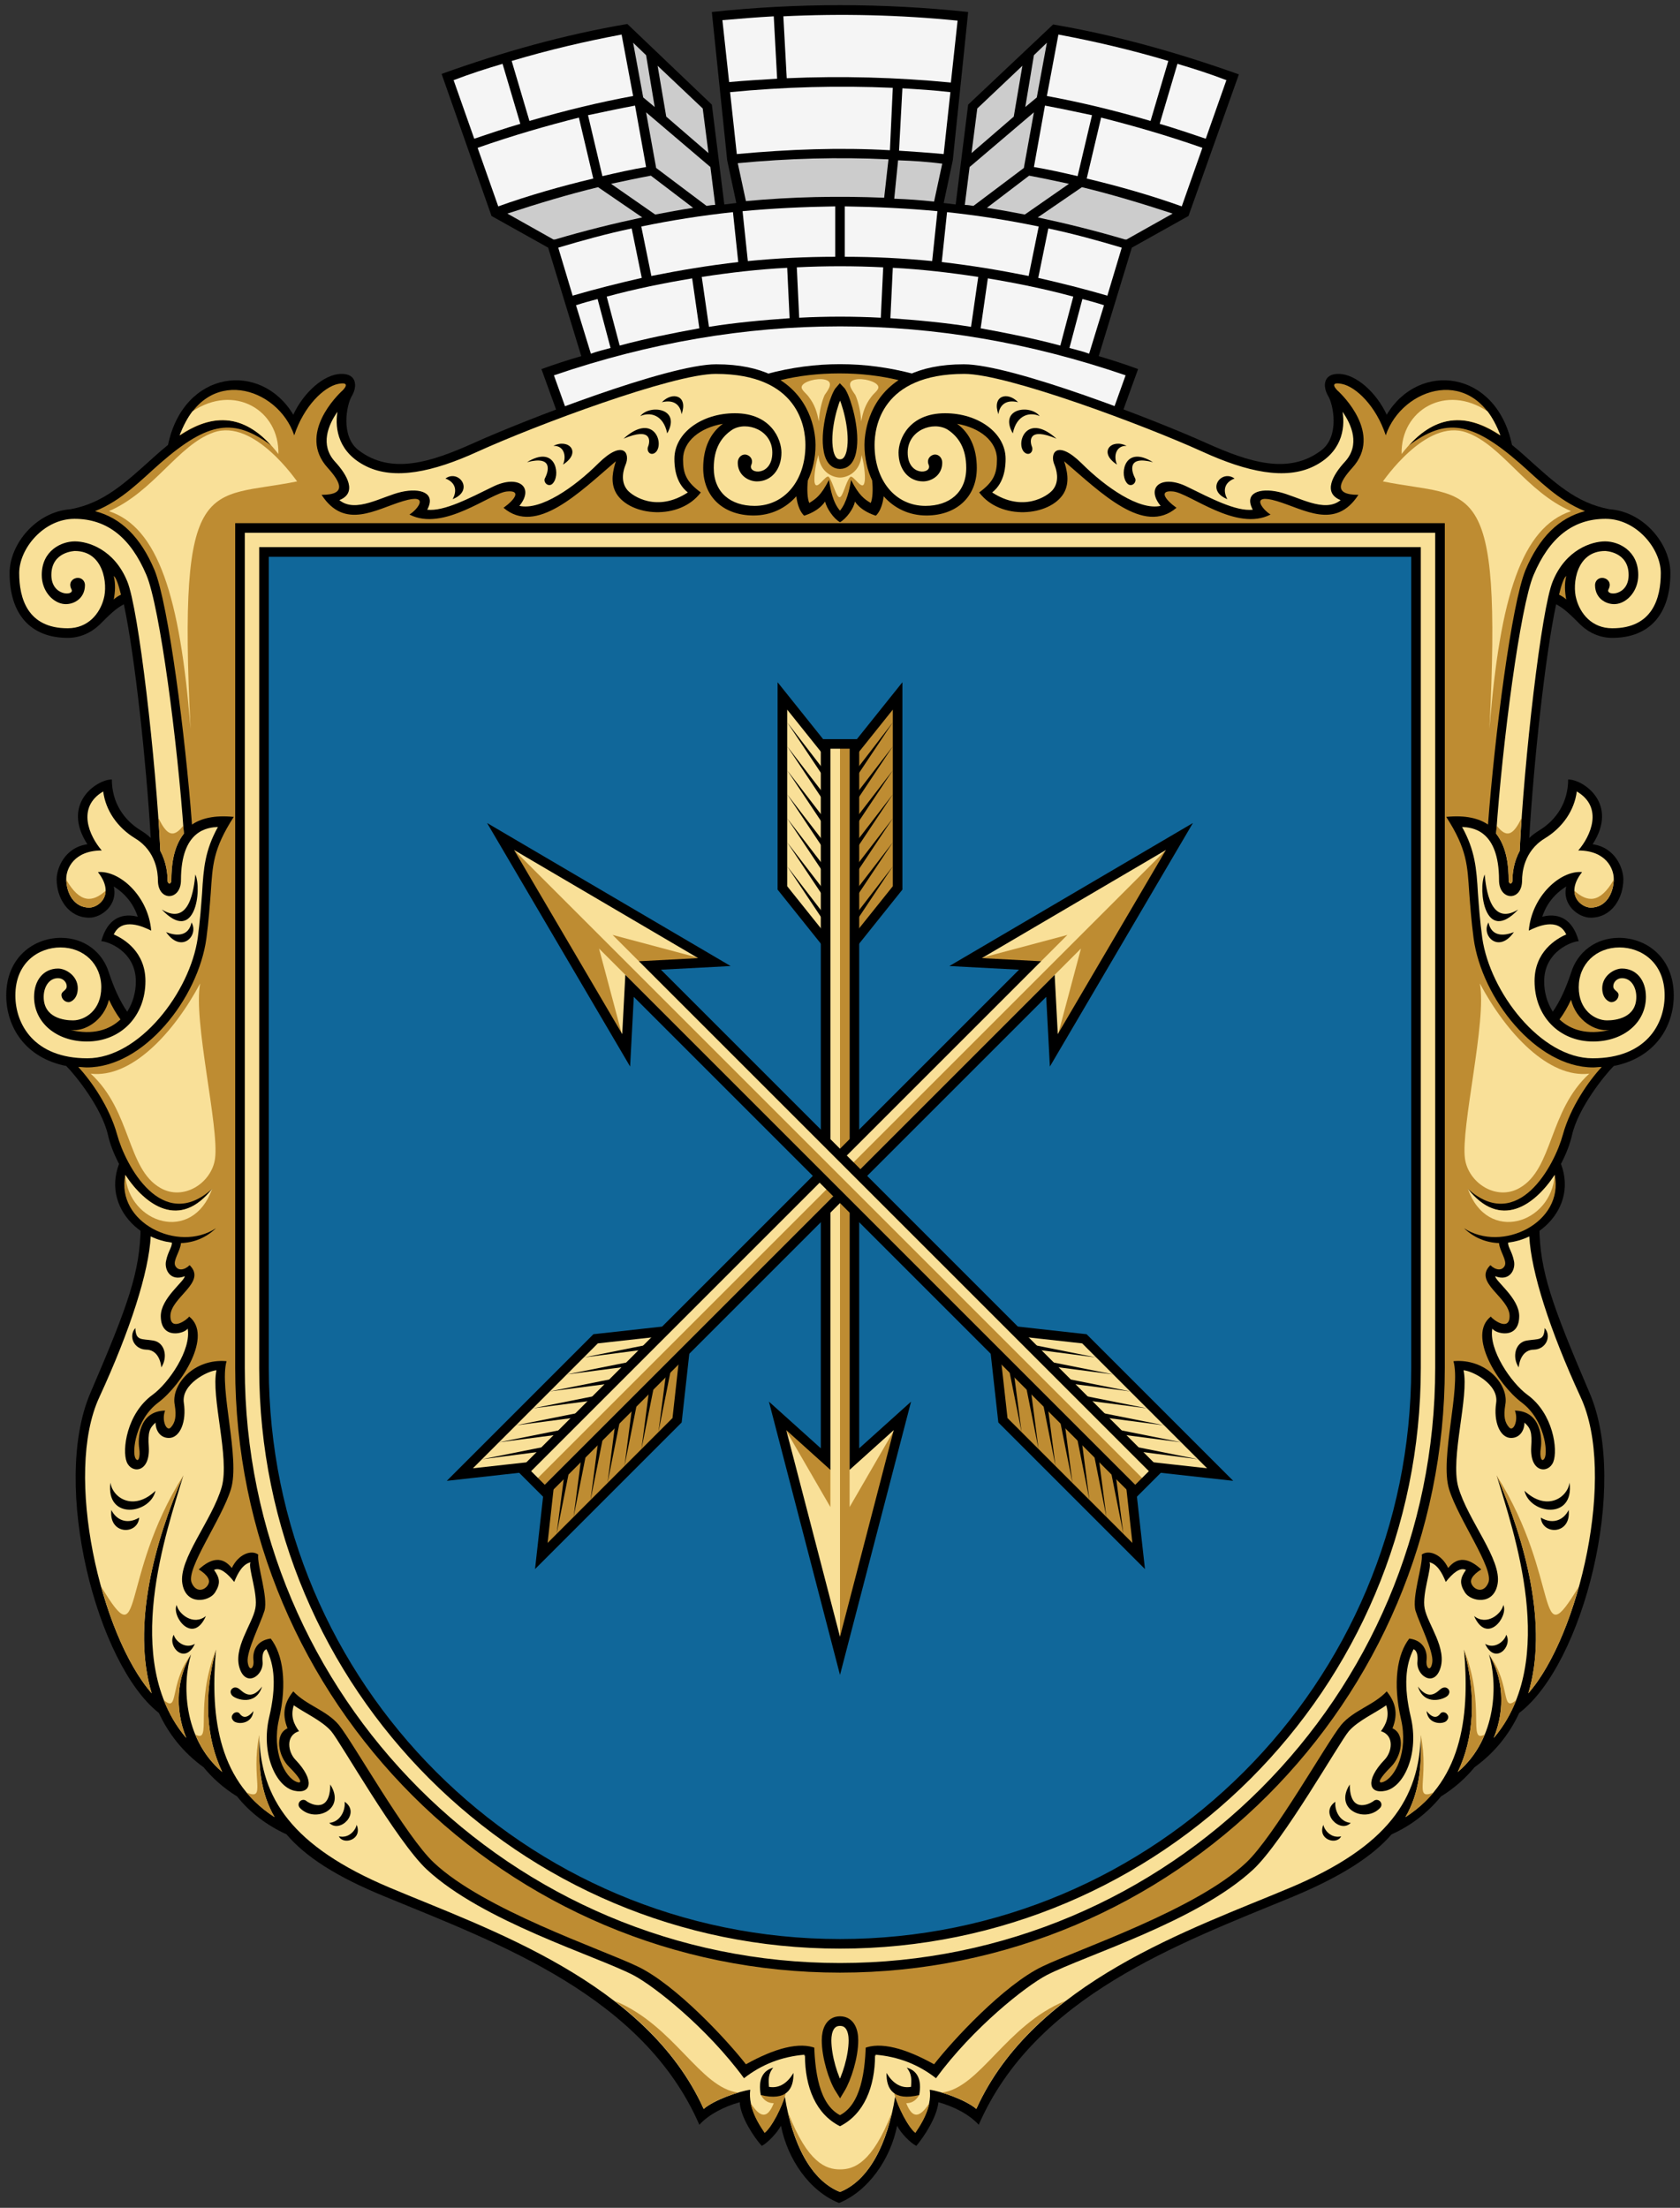
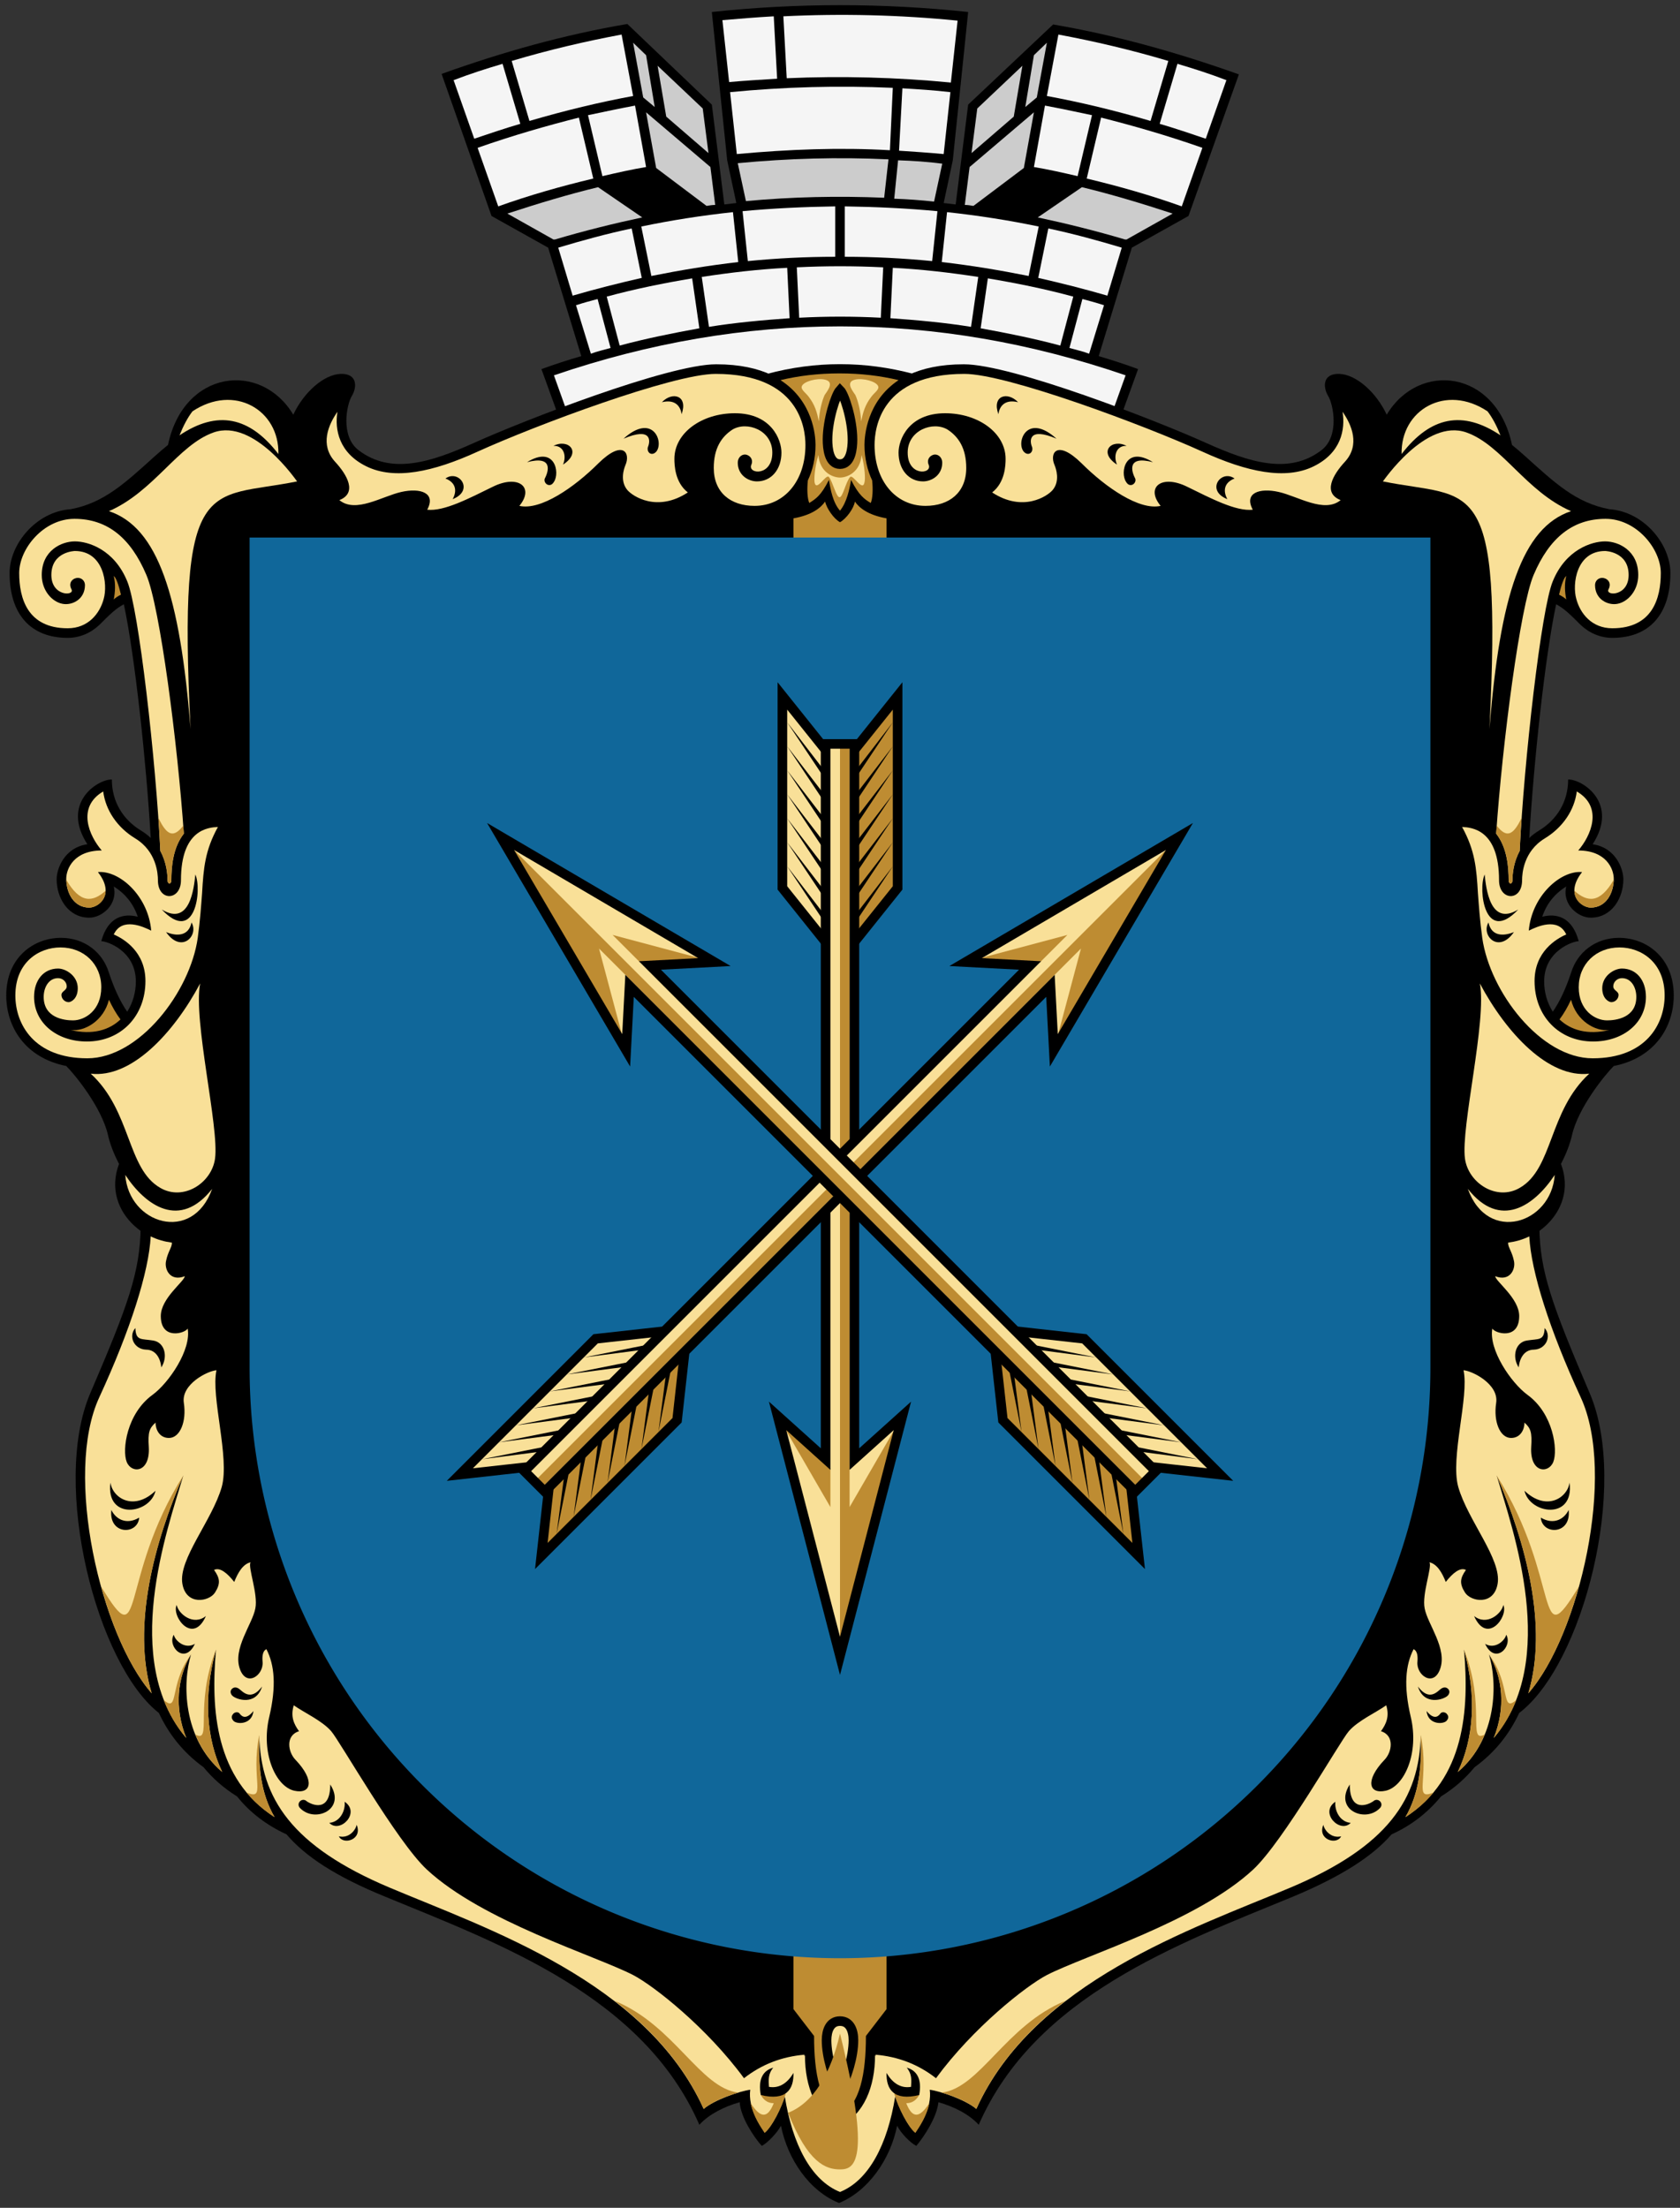
<svg xmlns="http://www.w3.org/2000/svg" xmlns:xlink="http://www.w3.org/1999/xlink" width="350" height="460">
  <rect width="100%" height="100%" fill="#333333" stroke="none" />
  <g id="Crown">
    <path d="M247.6,45l10.5-29.5c-12.9-4.6-25.8-8.2-38.7-10.4l-17.7,16.7l-2.6,20.8c-0.8-0.1-1.7-0.2-2.5-0.3l1.9-8.9l3.2-30.9 c-17.8-1.9-35.6-1.9-53.4,0l3.2,30.9l1.9,8.9c-0.8,0.1-1.7,0.2-2.5,0.3l-2.6-20.8L130.7,5c-13,2.2-25.9,5.8-38.7,10.4L102.4,45 l11.8,6.6l6.9,22.6c-2.8,0.8-5.5,1.7-8.3,2.7l5.5,15.2h113.3l5.5-15.2c-2.7-1-5.5-1.9-8.2-2.7l6.9-22.6L247.6,45z" />
    <g id="BrL">
      <g fill="#f5f5f5">
        <path d="M108.4,25.8l-3.7-12.5c-3.4,1-6.8,2.1-10.2,3.4l4.3,12.2C102.1,27.8,105.3,26.7,108.4,25.8z" />
        <path d="M110.3,25.2c7.5-2.2,14.6-3.9,21.6-5.2l-2.4-12.8c-7.5,1.4-15.2,3.2-22.9,5.5L110.3,25.2z" />
        <path d="M120.6,24.5c-6.7,1.7-13.7,3.7-21.1,6.3l4.3,12.2c6.4-2.3,13.1-4.2,19.8-5.8L120.6,24.5z" />
        <path d="M122.5,24l3,12.7c3-0.7,6.1-1.4,9.1-1.9L132.3,22C129.1,22.6,125.8,23.3,122.5,24z" />
        <path d="M133.7,57.9l-2.1-10.3c-5.2,1.1-10.3,2.5-15.3,4l3,10C124.1,60.2,128.9,59,133.7,57.9z" />
        <path d="M135.7,57.5c6-1.2,12-2.2,18.1-2.9l-1.1-10.4c-6.5,0.7-12.9,1.7-19.1,3L135.7,57.5z" />
        <path d="M174,43c-6.5,0.1-13,0.4-19.3,1l1.1,10.4c6.1-0.6,12.1-0.9,18.2-0.9V43z" />
        <path d="M127.2,72.5l-2.7-10.2c-1.5,0.4-3,0.8-4.5,1.3l3.1,10.1C124.4,73.2,125.8,72.9,127.2,72.5z" />
        <path d="M145.7,68.4L144.2,58c-6,1-11.9,2.2-17.8,3.8l2.7,10.2C134.7,70.5,140.2,69.4,145.7,68.4z" />
        <path d="M164.5,66.3L164,55.8c-6,0.3-11.9,1-17.8,1.9l1.5,10.4C153.3,67.2,158.9,66.7,164.5,66.3z" />
      </g>
      <g fill="#ccc">
        <polygon points="134.6,11.5 131.9,8.9 134,20.3 136.4,22.3" />
        <polygon points="138.8,24.3 147.6,31.9 146.4,22.6 137,13.7" />
        <path d="M147.2,42.9c0.6-0.1,1.2-0.2,1.8-0.2l-1-7.9l-13.4-11.4l2.1,11.6L147.2,42.9z" />
        <path d="M124.6,39c-6.2,1.5-12.5,3.4-18.9,5.5l9.6,5.4l0.3,0c6.1-1.8,12.1-3.3,18.2-4.6L124.6,39z" />
-         <path d="M136.5,44.7c2.6-0.5,5.3-1,7.9-1.4l-8.8-6.7c-2.7,0.5-5.5,1.1-8.3,1.7L136.5,44.7z" />
      </g>
    </g>
    <use xlink:href="#BrL" transform="scale(-1 1)" x="-350" />
    <g fill="#f5f5f5">
      <path d="M161.9,16.4l-0.7-13c-3.6,0.2-7.2,0.5-10.7,0.8l1.4,12.9C155.2,16.8,158.6,16.6,161.9,16.4z" />
      <path d="M163.9,16.3c11.4-0.5,22.8-0.2,34.2,0.9l1.4-12.9c-12-1.2-24.2-1.5-36.3-0.9L163.9,16.3z" />
      <path d="M186,18.3c-11.3-0.5-22.6-0.2-33.9,0.9l1.4,12.9c10.9-1,21.5-1.4,31.9-0.8L186,18.3z" />
      <path d="M188,18.4l-0.7,13c3,0.2,6.1,0.4,9.3,0.7l1.4-12.9C194.6,18.8,191.3,18.6,188,18.4z" />
      <path d="M183.5,66.2l0.5-10.5c-6-0.3-12-0.3-18,0l0.5,10.5C172.2,65.9,177.8,65.9,183.5,66.2z" />
      <path d="M115.4,78.2l4.3,12h110.5l4.3-12C194.9,64.6,155.2,64.6,115.4,78.2z" />
    </g>
    <g fill="#ccc">
      <path d="M185.1,33.2c-10.5-0.5-20.9-0.2-31.4,0.8l1.7,7.9c9.6-0.9,19.2-1.1,28.8-0.7L185.1,33.2z" />
      <path d="M187.1,33.4l-0.8,8c2.8,0.1,5.5,0.3,8.3,0.6l1.7-7.9C193.2,33.7,190.2,33.5,187.1,33.4z" />
    </g>
  </g>
  <g id="Cartouche">
    <g id="Base">
      <path d="M331.2,290.3c-7.9-18.5-10.4-25.4-10.5-34.7L190.3,77.9c-10.2-2.7-20.4-2.7-30.5,0L29.3,255.6 c-0.1,9.4-2.6,16.3-10.5,34.7c-8.2,19.2,1.4,56.5,14.3,66.6c2,4.3,5,8.2,9.3,11.3c1.8,2.2,4.1,4.3,7,6.1c2.7,3.4,6.2,6,10.3,7.9 c3.9,4.6,10.3,8.8,20.6,13c23.8,9.8,53.7,20.7,65.4,47.5c2-2.2,5.2-3.8,8.4-4.7c0.2,3.1,2.9,7.2,4.6,9.1c1.2-0.6,3.2-2.7,4-4.2 c1.4,7,5.9,13.6,12.1,16.1c6.1-2.5,10.7-9.1,12.1-16.1c0.8,1.6,2.8,3.6,4,4.2c1.6-1.9,4.3-6,4.6-9.1c3.2,0.9,6.4,2.5,8.4,4.7 c11.7-26.8,41.6-37.7,65.4-47.5c10.3-4.3,16.7-8.5,20.6-13c4.2-1.9,7.6-4.6,10.3-7.9c2.9-1.8,5.2-3.9,7-6.1 c4.3-3.1,7.3-7,9.3-11.3C329.8,346.8,339.4,309.5,331.2,290.3z" />
      <path id="BsL" d="M149.2,75.9c-10,0-40.1,11.7-50.5,16.4c-8.9,4-17.2,6.7-24,1.5c-3.8-2.9-2.5-9.5-1.4-11.3s1.2-4.7-2.3-4.6 s-7.7,3.8-9.9,8.5C54.4,75.2,38.3,77,35,92.7c-1,0.8-1.9,1.6-2.8,2.4c-6,5.4-10.5,9.7-17.5,11c-7.2,0.5-12.7,7.3-12.7,13.3 c0,8.6,4.4,13.5,12.1,13.5c2.5,0,4.8-1,6.6-2.7l0,0c2.2-2.2,3.4-3.4,5.1-4.3c2.3,10.7,4.7,33.1,5.6,48.7c-0.6-0.6-1.3-1.1-2.1-1.6 c-3.6-2.2-6-5.9-6-10.6c-3.1,0-10.6,5-5.1,13.5c-4.8,0.7-6.4,5.1-6.4,7.3c0,3.9,2.4,8,6.8,8c2.6,0,6-2.7,5.1-6.5 c2.4,1.5,4.1,3.6,5,6.3c-1.6-0.4-5.9-1.1-7.6,5.1c1.2,0,7.2,2,7.2,8.4c0,2.2-0.6,4.4-1.8,6.3c-1.5-2.2-2.7-4.8-3.8-8.1l0,0 c-1.3-4.3-5.1-7.3-10-7.3c-5.7,0-11.4,4.1-11.4,12c0,6.5,3.9,13,12.5,14.7c1.9,1.9,7.4,8.7,8.7,14.4c0.4,1.8,1.2,3.9,2.3,6 c-3.9,10.3,7.1,18.6,15.7,16.3l129.5-166C169.9,89.9,168.9,75.9,149.2,75.9z" />
      <use xlink:href="#BsL" transform="scale(-1 1)" x="-350" />
    </g>
    <g id="Color">
      <path fill="#f9e098" d="M182.3,428.2c0,6.6-2.3,12.3-7.3,14.8c-5-2.5-7.3-8.1-7.3-14.8l-5,4.8l0.8,3.8c1.6,10,5.5,17.5,11.5,19.9 c6-2.4,9.9-9.9,11.5-19.9l0.8-3.8L182.3,428.2z" />
      <path fill="#be8c32" d="M184.7,108c-3.9-0.7-5.7-2.2-6.6-3.5c-0.2,1.4-1.8,3.6-3.1,4.3c-1.3-0.7-2.8-2.9-3.1-4.3 c-0.9,1.3-2.7,2.8-6.6,3.5l0,310.6l4.3,5.6c0,7.8,1.2,14.3,5.4,16.5c4.2-2.2,5.4-8.7,5.4-16.5l4.3-5.6L184.7,108z" />
      <path fill="#be8c32" d="M169.9,92.7c0,2.8-0.6,5.3-1.6,7.4c-0.2,1.9-0.1,3.8,0.3,4.7c1.4-0.9,2.4-1.5,4.1-4.8 c0.3,1.9,0.8,4.7,2.3,6.4c1.4-1.7,2-4.5,2.3-6.4c1.7,3.3,2.8,4,4.1,4.8c0.4-0.9,0.5-2.8,0.3-4.7c-1-2.1-1.6-4.7-1.6-7.4 c0-1.9,0.5-9.1,7.1-13.5c-3.8-0.9-7.8-1.4-12.3-1.4s-8.5,0.5-12.3,1.4C169.4,83.6,169.9,90.8,169.9,92.7z" />
      <g id="ClL">
        <g fill="#be8c32">
-           <path d="M155.4,430.1c-3.8-4.9-14.6-16.6-22.6-20.4c-7.5-3.6-32-11.8-42.4-21.6c-5.8-5.4-16.8-25-19.8-28.7 c-2.6-3.1-6.8-4.1-9.5-7c-1.7,2.1-2.5,4.5-1.2,7.7c-2.7,1.2-2,5.7,0.3,8s3,3.6,1.7,3.2c-2.6-0.9-5.3-6.4-3.8-13 c1.8-7.7,0.8-13.7-1.7-16.9c-3.1,0.4-3.8,2.8-3.6,4.5c0.2,1.7-0.9,2.6-1.2,0.4c-0.3-2.2,2.7-8.1,3.5-10.7c0.8-2.9-1.6-9.6-1.3-11.7 c-1.5-1.1-4.2,0-5.5,2.8c-2-2.5-4.3-2.1-6.9,0.3c0,0,2.5,1.4,2.1,2.8s-2.6,2.4-3.6-0.1c-1.1-3,6.3-13.2,8.2-19.4 c2-6.4-2.5-21-0.9-26.7c-6.9-0.6-11.6,5-10.8,9.1c0.4,2.4,0.1,3.7-0.8,4.7c-0.9,1-2-1.5-1.2-3.5c-5.5,0.1-5.7,5.9-5.4,7.8 s-0.2,3.2-0.8,2.1c-0.7-1.3,0-8,4.8-11.6c4.9-3.7,11.4-14,6.4-17.9c-0.2,0.5-3.9,3.3-3.9-0.1c0-3.9,7.7-7,4-10.6c-1,1-2.4,1.3-3,0.1 c-0.5-1.1,1.1-3.1,1.2-4.7c2.7-0.1,5.2-1.1,7.3-3.1c-7.9,5.2-20.9-1.2-18.9-11.1c4.3,6.5,11.4,11.4,18.1,2.9 c-10.5,9.4-18.1-5-19.8-11.3c-1.6-5.8-5.4-11.2-8.1-14.1c0.6,0,1.2,0.1,1.8,0.1c11.9,0,23.2-14.4,24.9-26.9c0.5-3.8,0.7-6.8,0.9-9.4 c0.4-5.7,0.4-9.1,4.8-15.9c-4-0.4-6.8,0.3-8.7,1.6c-1.4-18.6-4.9-45.9-7.8-53c-2.9-6.9-7-10.9-12.4-12.3c5.7-2.3,9.6-6.5,13.6-10 c10.1-8.8,15.4-9.4,23.1-3.7c-6.8-7.5-13.4-5.8-19-2.1c5.3-14.9,20.4-10.1,23.8,0c2-6.1,6.2-10.1,9.1-10.7s1.2,1.2,0.7,1.6 c-0.5,0.5-9.3,8.8-2.8,15.9c2.6,2.9,4.1,5.6-1.3,5.6c4.8,7.4,11.3,3,17,1.3c5.7-1.7,3,1.8,1.3,2.8c7.1,3.7,16.9-4.5,20.3-4.8 c3-0.3,1.8,1.6-0.7,3.4c6.8,5.8,15.7-3.1,23.4-9.7c-0.5,1.7-1.3,4.3,0.1,6.7c2.9,4.8,13.2,5.7,17.6-0.2c-3-2.2-3.7-3.9-3.7-6.9 c0-3.8,3.6-6.6,8.3-7.4c-2.6,1.9-4.1,5-4.1,9.2c0,6.1,4.3,9.9,10.5,9.9c3.6,0,6.7-1.5,8.9-4c0.2,1.7,0.8,3.8,2.5,4.7l1.7,318.7 C166.6,425.3,161.3,426.8,155.4,430.1z" />
          <path d="M25.2,123.9c-0.5-2.1-1-3.5-1.5-3.9c0.4,1.7,0.3,3.3,0,4.9C24.1,124.5,24.6,124.2,25.2,123.9z" />
          <path d="M25.1,212.4c-0.9-1.2-1.7-2.6-2.4-4.1c-1.1,4.4-5.1,6.7-8,6.3C19.3,215.7,22.8,214.6,25.1,212.4z" />
        </g>
        <g fill="#f9e098">
          <path d="M160.9,94.3c0-4.7-5.3-6.6-8.3-4.8c-2.3,1.5-3.9,3.9-3.9,8c0,5.1,3.5,7.9,8.5,7.9c6.2,0,10.6-5.2,10.6-12.7 c0-3.5-1.3-14.8-18.7-14.8c-8.9,0-37.5,10.7-49.6,16.2c-9.4,4.3-17.3,5.9-23.1,3.1s-6.7-7.7-6.1-11.4c-1.9,2.7-3.7,6.9-0.5,10.4 c2.5,2.7,4.7,6.5,0.9,8c3.4,2.8,8.9-0.8,12.9-1.7s7.3,0.2,5.4,3.7c3.5,0.4,8.8-2.4,13.7-4.8c5.3-2.6,8.7,0.1,5.5,4 c4.4,1,11.4-3.8,16.5-8.9c5.1-5,6.7-2.1,5.6,0.4c-0.3,0.7-1.2,3.3,0.4,5.2c1.1,1.3,6.2,4.7,12.6,0.5c-2.7-2.1-2.8-5.7-2.8-7 c0-5.4,5.7-9.5,12.6-9.5c7.6,0,9.7,5.5,9.7,8.2c0,3.5-2.1,6-5.1,6c-1.8,0-4-1.3-4-3.9c0-1,0.7-1.7,1.5-1.7 c0.8,0,1.9,0.9,1.3,2.2C155.8,98.8,160.9,99.3,160.9,94.3z" />
          <path d="M33.4,177.3c1.3,2.4,1.5,4.8,1.5,6.1c0,0.9,0.8,0.9,0.8,0c0-2.7,0.3-6.8,2.6-9.7c-1.3-18.9-5-47.3-7.8-53.9 c-3.3-7.8-8.2-11.7-15-11.7c-6.4,0-11.5,6.2-11.5,11.3c0,5.2,1.7,11.5,10.1,11.5c4.3,0,6.7-3.1,7.5-6.1c0.9-3.1,0-10-6-10 c0,0-4.9,0.1-4.9,5c0,4.5,4.9,4.4,4.2,3c-0.8-1.5,0.4-2.4,1.3-2.4s1.5,0.7,1.5,1.5c0,3-2.7,4.3-4.7,3.9c-2.1-0.4-4.3-2.7-4.3-6 c0-5.1,4.1-7,6.9-7c2.8,0,8.2,1.7,10.9,8.3C28.9,126.8,32.5,158.6,33.4,177.3z" />
          <path d="M37.7,183.4c0,4.3-4.8,4.5-4.8,0c0-1.4-0.3-6-4.7-8.7c-3.8-2.3-6.2-5.9-6.7-9.8c-5.6,3.3-2.9,9.3-0.3,12.3 c-5.8,0-7.4,3.8-7.4,5.9c0,3,1.6,6,4.8,6c1.9,0,5.5-2.7,1.8-7.4c4.5-0.4,10.5,5,11.1,12.2c-1.6-0.8-6.1-2.9-7.8,0.8 c2.1,0.9,6.6,3.6,6.6,9.7c0,7.3-5.1,12.6-12.2,12.6c-6.3,0-11-3.9-11-9.3c0-3.5,2-5.9,5-5.9c1.6,0,4.1,1.5,4.1,4.1 c0,2.2-1.4,2.9-1.9,2.9c-0.8,0-1.5-0.7-1.5-1.5c0-0.8,1.1-0.9,1.1-1.8s-0.8-1.7-1.8-1.7c-2,0-3,2-3,3.9c0,4.4,4.3,4.9,6.1,4.9 c2.5,0,5.9-2.1,5.9-6.9c0-4.8-3.6-8.3-8.5-8.3c-4.5,0-9.4,3.1-9.4,10c0,6,3.9,13.1,15,13.1c10.8,0,21.4-13.8,23-25.1 c0.5-3.7,0.7-6.7,0.9-9.3c0.3-5.2,0.6-8.9,3.3-13.8C43.4,172.4,37.7,172.8,37.7,183.4z" />
          <path d="M155,433c-7.7-10.5-18.7-19.2-23.1-21.5c-8-4.1-31.4-11.2-43-22c-6.3-5.9-18-26.6-19.9-28.8 s-5.7-3.9-7.8-5.4c-0.7,2.3,0,3.9,1.1,5.4c-2.9,0.9-2.3,4.4-0.7,6c4,4.2,3.3,7.2-0.3,6.4c-3.9-0.9-7-7.9-5.2-15.4 c1.5-6.4,1.1-10.8-0.6-14.1c-0.1,0.1-1,0.3-0.8,2.6c0.3,2.8-3.3,5.4-4.7,1.6c-1.6-4.3,2.6-9.4,3.2-12.7c0.6-3-1.6-8.6-1-9.6 c-1.6,0.4-2.6,2.1-3.4,4.1c-1.5-1.9-3-3.1-4.2-2.5c1.2,1.7,1.4,2.8,0.2,4.7c-1.2,1.9-6,2.8-6.8-1.8c-0.9-5.1,6.2-13.2,8.2-20.2 c1.7-6.1-2.3-18.8-1.1-24.3c-1.8,0.1-7.4,2.9-6.8,6.8s-0.8,7.3-3.1,7.3c-2,0-2.8-1.8-2.8-3.2c-1.3,1.2-1.6,2-1.4,5.1 c0.3,5.4-3.6,5.6-4.6,3.1s0-10.1,5.4-14c3.4-2.5,8.1-9.4,7.3-13.8c-0.5,1-5.6,2.5-5.6-2.6c0-3.7,4.9-7.2,5-8.3 c-3.1,1.2-4.3-1.5-3.9-3.2c0.4-2,1.3-2.9,1.2-3.8c-1.5-0.2-3-0.6-4.4-1.3C31,265,27.2,277,20.7,291.1 c-7.5,16.1,0.3,49.6,10.9,61.7c-4.2-14,0.6-31.6,6.6-45.4c-3.4,11.5-13.1,38.5,0.6,54.7c-2.5-6.2-1.9-12.6,1-17.4 c-1.8,5.8-1.8,17.5,6.5,24.5c-3.3-6.9-4-15.7-1.3-25.5c-1.1,12.5-0.2,26.9,12.2,34.9c-2.9-5-3.4-10.5-3.2-17.1 c0.3,13.2,6.8,23.2,27.2,31.8s53.4,19.6,65.4,46.1c2.2-1.9,7.5-3.7,9.7-4c-0.5,3.8,2,7.3,3,8.9c1.6-1.2,3.6-5.5,4.2-7.5l1.6-0.5 l2.5-8.2C162.9,428.5,158.7,430.1,155,433z" />
        </g>
        <g fill="#f9e098">
          <path d="M172.4,79.3c-1.3-0.7-4.2-0.1-5.1,0.8c-0.9,0.9,0.5,1.6,1.2,2.6c1.3,1.7,1.7,3.2,2.1,5.1c0.1-2.3,0.7-4.4,1.2-5.5C172.1,81.8,173.7,80,172.4,79.3z" />
          <path d="M58,94.6c0.2-9.2-9.2-14.7-17.9-8.9c-1,1.3-1.9,3-2.7,5C45.3,85.4,52,86.8,58,94.6z" />
          <path d="M44.5,90.1c-7.4,2.6-12.4,12.3-21.8,16.4c10.2,3.4,14.8,17.6,17,45.4c-2.7-54,3.5-47.8,22.2-51.6C61.9,100.4,53,87.1,44.5,90.1z" />
          <path d="M18.9,223.7c8.4,1,17.2-8.3,22.8-18.8c-1.5,7.7,4,30,3.1,36.5c-0.7,5.1-6.6,8.9-11.4,6.1C26.4,243.5,27.4,231.5,18.9,223.7z" />
          <path d="M26.1,244.8c0.7,10.2,14,14.4,18.1,2.9C37.5,256.2,30.4,251.3,26.1,244.8z" />
        </g>
        <g fill="#be8c32">
          <path d="M31.6,352.8c-4.2-14,0.6-31.6,6.6-45.4c-13.6,21.7-8,38.3-17.1,23.2C23.6,339.8,27.4,348,31.6,352.8z" />
          <path d="M38.8,362.1c-2.5-6.2-1.9-12.6,1-17.4c-4.7,6.3-2.4,12.3-5.7,9.5C35.2,357,36.7,359.7,38.8,362.1z" />
          <path d="M45,343.7c-4.6,11.7-0.7,19.6-4.3,17.7c1.2,2.9,3,5.6,5.6,7.8C43,362.3,42.3,353.5,45,343.7z" />
          <path d="M57.2,378.6c-2.9-5-3.4-10.5-3.2-17.1c-1.8,9.2,1.6,13.7-2.6,12C52.9,375.4,54.9,377.1,57.2,378.6z" />
          <path d="M33.4,177.3c1.3,2.4,1.5,4.8,1.5,6.1c0,0.9,0.8,0.9,0.8,0c0-2.7,0.3-6.8,2.6-9.7c0-0.5-0.1-1.1-0.1-1.7c-2,2.6-3.4,2.2-5.2-1.6C33.2,172.9,33.3,175.2,33.4,177.3z" />
          <path d="M18.6,189.1c1.3,0,3.4-1.2,3.4-3.5c-2.7,2.4-5.3,2.7-8.2-2.3C13.9,186.2,15.5,189.1,18.6,189.1z" />
          <path d="M158.5,436.5c0.8,1.4,1.8,1.7,2.7,1.7c-1.3,3.3-2.8,3.1-4.8,0c0.5,2.7,2.1,5,2.9,6.2c1.5-1.2,3.6-5.3,4.4-8.2L158.5,436.5z" />
          <path d="M146.6,439.4c1.6-1.4,4.7-2.7,7.2-3.4c-8-1-13.3-14-25.7-19.1C135.8,422.9,142.5,430.2,146.6,439.4z" />
        </g>
        <g>
          <path d="M158.5,436.5c-0.6-3.2,0.4-5.1,2.6-5.7c-1.1,1.3-1,2.6-0.9,4c2.3,0.4,4-1,5.1-2.9C165.4,435.3,163.8,437.8,158.5,436.5z" />
          <path d="M68.8,371.8c3.4,5.3-3.3,8.1-6.3,4.9c-0.4-0.4-0.4-1,0-1.4c0.4-0.4,1-0.4,1.4,0C64.9,376,68.8,377.8,68.8,371.8z" />
          <path d="M68.6,379.8c2.3-0.2,3.4-2.6,3.2-4.4C75.2,377.7,70.8,382.1,68.6,379.8z" />
          <path d="M74.3,380.2c-0.2,1.1-1.6,2.9-3.7,2.4C71.5,384.5,75.6,383.3,74.3,380.2z" />
          <path d="M52.8,356.5c-0.3,2.8-3.3,2.8-4.1,2.1c-0.4-0.4-0.6-0.9-0.2-1.4c0.3-0.5,1.1-0.6,1.4-0.2S51.1,358.6,52.8,356.5z" />
          <path d="M54.6,351.4c-1.3,4.1-5.4,2.7-6.2,1.9c-0.4-0.4-0.5-1-0.1-1.4c0.4-0.4,0.9-0.4,1.4-0.1C50.4,352.2,52.1,354.7,54.6,351.4z" />
          <path d="M137.9,83.8c2.2-2.3,5.5-1.4,4.1,2.5C141.8,84.8,140.8,83.1,137.9,83.8z" />
          <path d="M36.8,334.4c-1.1,2.4,3.4,8.4,6.1,2.3C40.3,338.8,37.2,336.3,36.8,334.4z" />
          <path d="M115.4,100.4c-0.3,0.5-0.7,0.8-1.3,0.6c-0.5-0.2-0.9-0.9-0.5-1.5c0.5-1,1.9-4.7-3.8-3.2C115.6,92.7,116.7,98.5,115.4,100.4z" />
          <path d="M136.8,94c-0.3,0.4-0.8,0.7-1.3,0.5c-0.5-0.2-0.7-0.9-0.5-1.4c0.5-1.2,0.8-4.2-5.1-1.7C135.9,86,138.3,91.9,136.8,94z" />
          <path d="M36.2,340.6c-1.4,2.4,2.3,6.4,4.4,1.9C38.6,343.7,36.5,341.9,36.2,340.6z" />
          <path d="M23,308.9c0.5,3.3,4.9,6,9.4,1.7C31.3,315.5,22,316.8,23,308.9z" />
          <path d="M23.2,314.6c0.9,1.9,3.1,3.2,5.8,1.6C28.7,319.9,22.6,319.8,23.2,314.6z" />
          <path d="M28.2,276.7c0.1,2.7,1.2,2.2,3.7,2.6s3.1,3.5,1.7,5.6c-0.1-1.3-0.8-3.7-3.2-3.7C27.9,281.1,26.7,278.4,28.2,276.7z" />
          <path d="M40.7,182.2c1.4,3.1,0,14.7-7,7.3C39.6,193.1,40.4,185,40.7,182.2z" />
          <path d="M39.9,192.2c1.6,2.7-2.1,6.6-5.3,2C36.8,195.1,39.3,195.1,39.9,192.2z" />
          <path d="M92.8,99.7c2.8-2,6.1,2.5,1.5,4.3C95.3,102.2,94.9,100.5,92.8,99.7z" />
          <path d="M115.3,92.9c3.1-1.6,6,1.3,2,3.9C118.1,94.9,117.4,92.8,115.3,92.9z" />
-           <path d="M133.4,86.7c1.9-2.5,8.6-1.7,5.6,3.6C138.2,86.3,135.3,85.8,133.4,86.7z" />
        </g>
      </g>
      <use xlink:href="#ClL" transform="scale(-1 1)" x="-350" />
      <g fill="#f9e098" stroke="#000" stroke-width="2">
        <path d="M175,421.1c-2.1,0-2.8,2-2.8,4c0,3.4,1.4,8,2.8,10.2c1.4-2.3,2.8-6.8,2.8-10.2C177.8,423.1,177.1,421.1,175,421.1z" />
        <path d="M175,81.3c-0.9,1-2.6,6.2-2.6,10.3c0,1.8,0.3,5.1,2.6,5.1s2.6-3.3,2.6-5.1C177.6,87.4,175.9,82.2,175,81.3z" />
      </g>
      <path fill="#f9e098" d="M179.5,94.8c-0.3,3.6-3,4.7-4.5,4.7c-1.4,0-4.2-1-4.5-4.7c-0.8,2.6-0.9,5-0.8,5.7c0.4,2.1,2.4-1.9,3-1.1 c0.8,1,1.5,4.2,2.2,4.2s1.3-3.2,2.2-4.2c0.6-0.7,2.6,3.2,3,1.1C180.3,99.8,180.2,97.4,179.5,94.8z" />
-       <path fill="#be8c32" d="M175,452c-2.9,0-6.7-1.3-10.8-11.8c1.9,8.3,5.5,14.4,10.8,16.5c5.3-2.1,8.9-8.2,10.8-16.5C181.7,450.7,177.9,452,175,452z" />
+       <path fill="#be8c32" d="M175,452c-2.9,0-6.7-1.3-10.8-11.8c5.3-2.1,8.9-8.2,10.8-16.5C181.7,450.7,177.9,452,175,452z" />
    </g>
  </g>
  <g id="Shield">
    <defs>
      <g id="COA">
        <path d="M2,2 V175 a123 123 0 0 0 246 0 V2 Z" fill="#10679a" />
        <g id="a1">
          <path d="M113,35 V75 L125,90 V50 Z" fill="#f9e098" stroke="#000" stroke-width="2" />
          <path d="M137,35 V75 L125,90 V50 Z" fill="#be8c32" stroke="#000" stroke-width="2" />
          <g id="f1">
            <path id="f2" d="M124,53.5 V55.5 L114,40.5 Z" />
            <use xlink:href="#f2" y="5" />
            <use xlink:href="#f2" y="10" />
            <use xlink:href="#f2" y="15" />
            <use xlink:href="#f2" y="20" />
            <use xlink:href="#f2" y="25" />
            <use xlink:href="#f2" y="30" />
          </g>
          <use xlink:href="#f1" transform="scale(-1 1)" x="-250" />
          <g fill="#f9e098">
            <path id="s1" d="M122,194 V45 H128 V194 L138,185 L125,235 L112,185 Z" />
          </g>
          <path d="M123,196 V204 L112,185 Z" fill="#be8c32" />
          <path d="M125,235 V45 H127 V204 L138,185 Z" fill="#be8c32" />
          <use xlink:href="#s1" fill="none" stroke="#000" stroke-width="2" />
        </g>
        <use xlink:href="#a1" transform="scale(-1 1) rotate(135 -125 135)" x="-250" />
        <use xlink:href="#a1" transform="rotate(135 125 135)" />
      </g>
    </defs>
    <use xlink:href="#COA" x="50" y="110" />
-     <path fill="#f9e098" stroke="#000" stroke-width="2" d="M50,110v175c0,69,56,125,125,125s125-56,125-125V110H50z M295,115v170c0,66.3-53.7,120-120,120S55,351.3,55,285V115H295z" />
  </g>
</svg>